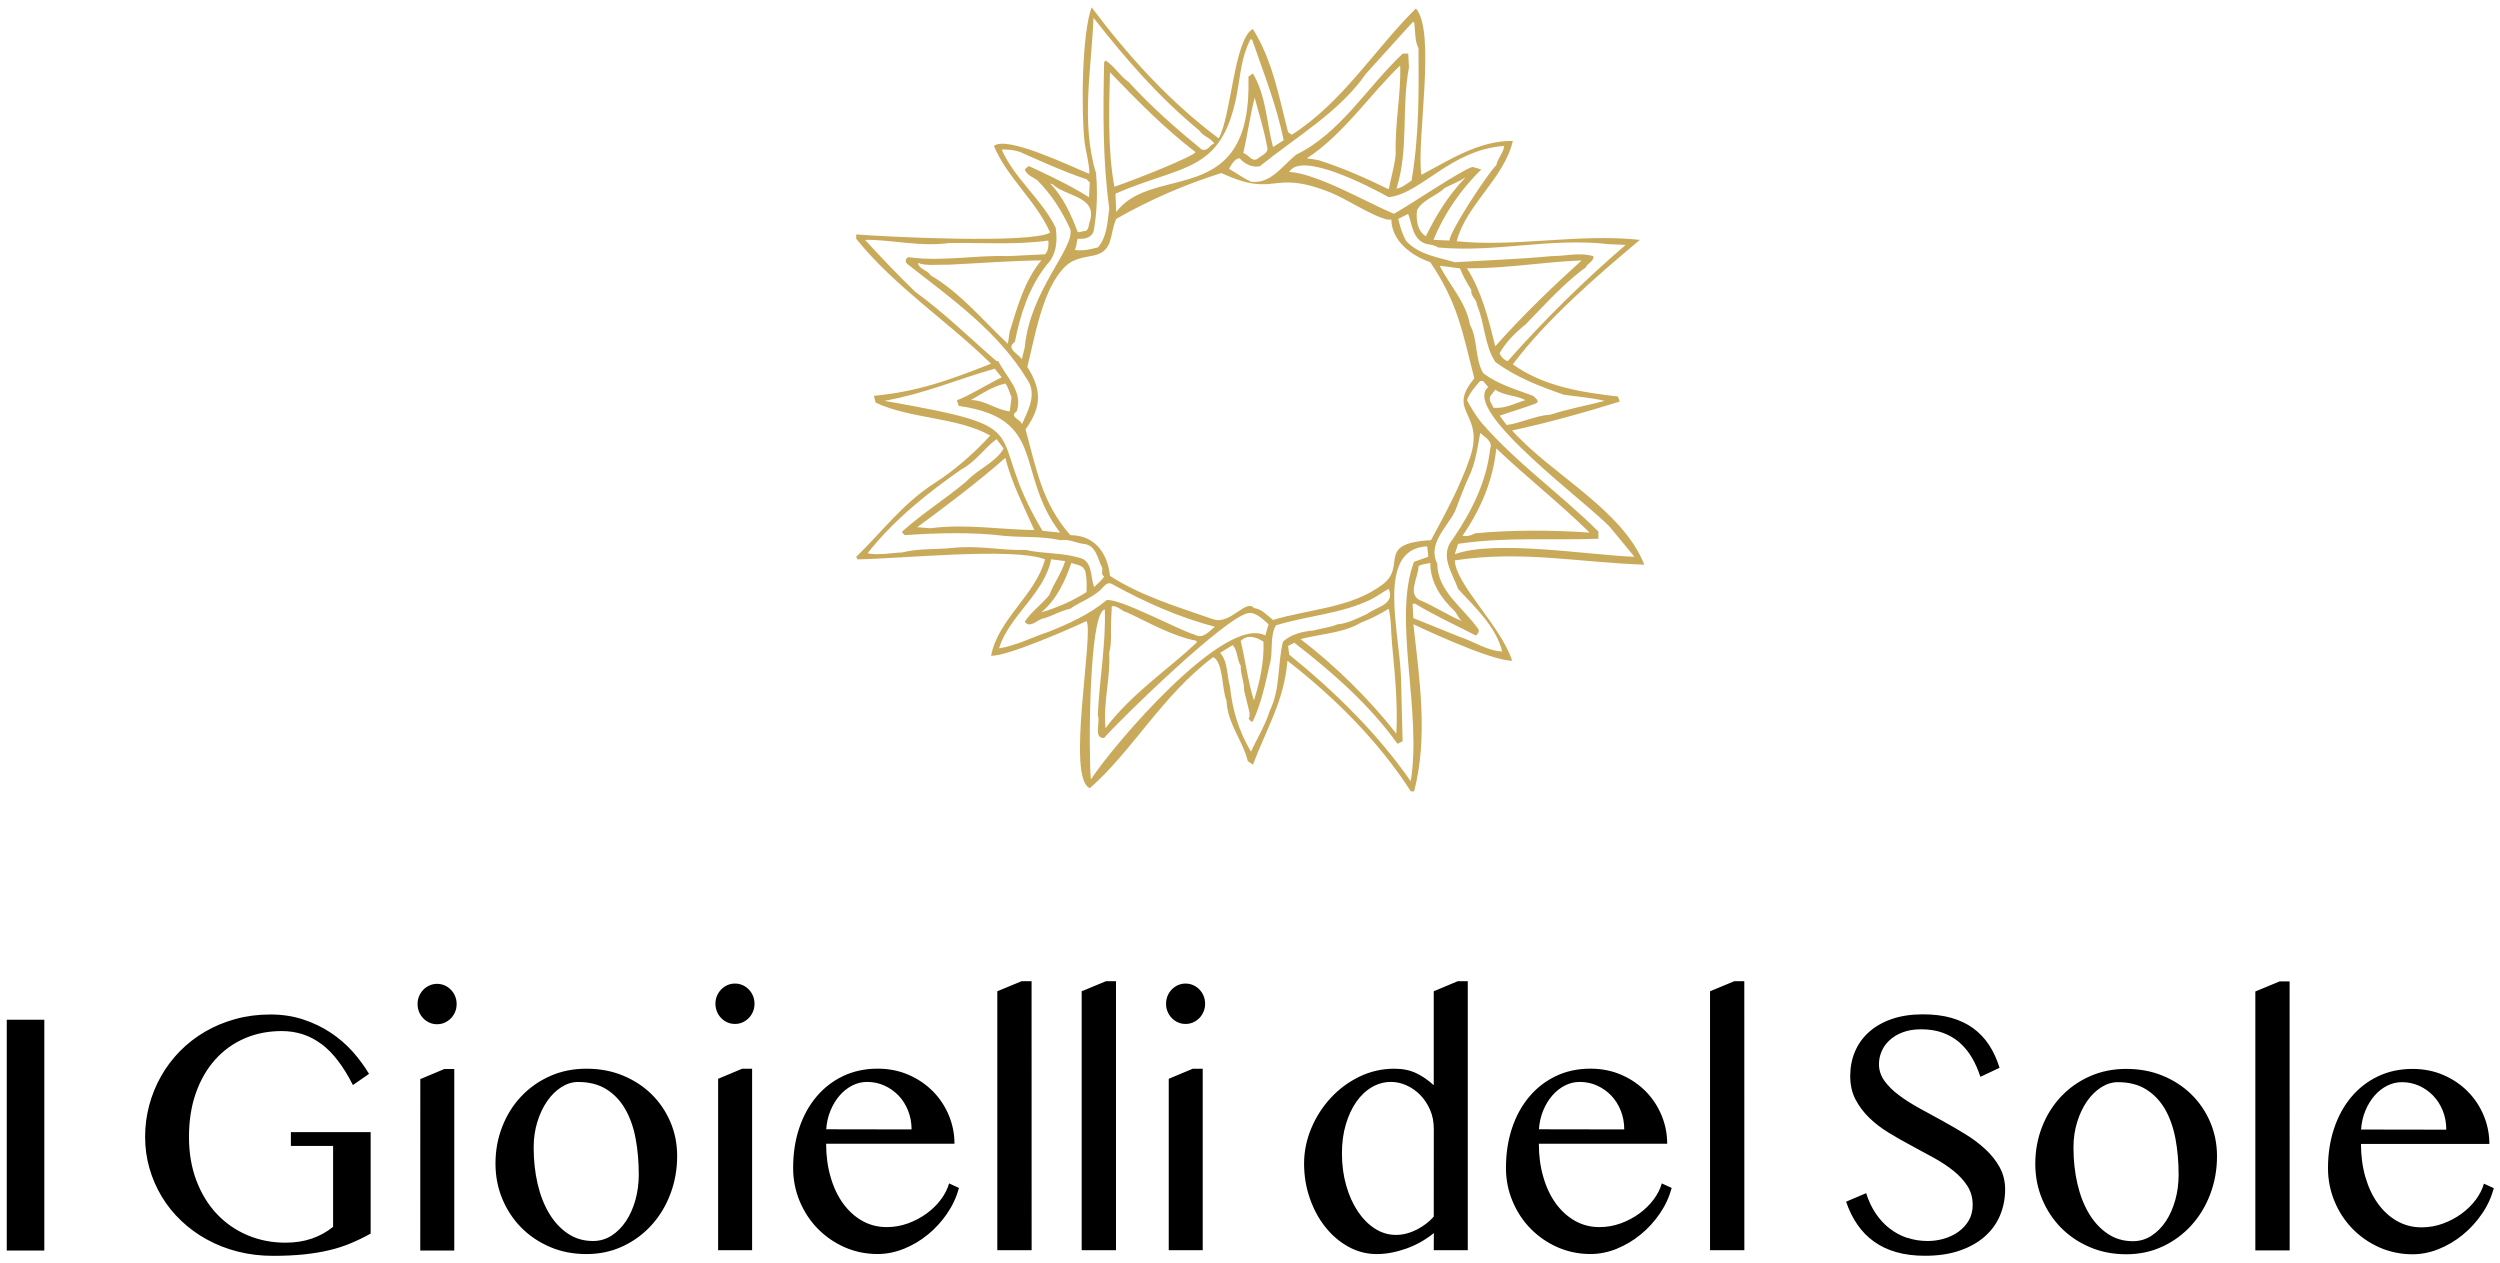
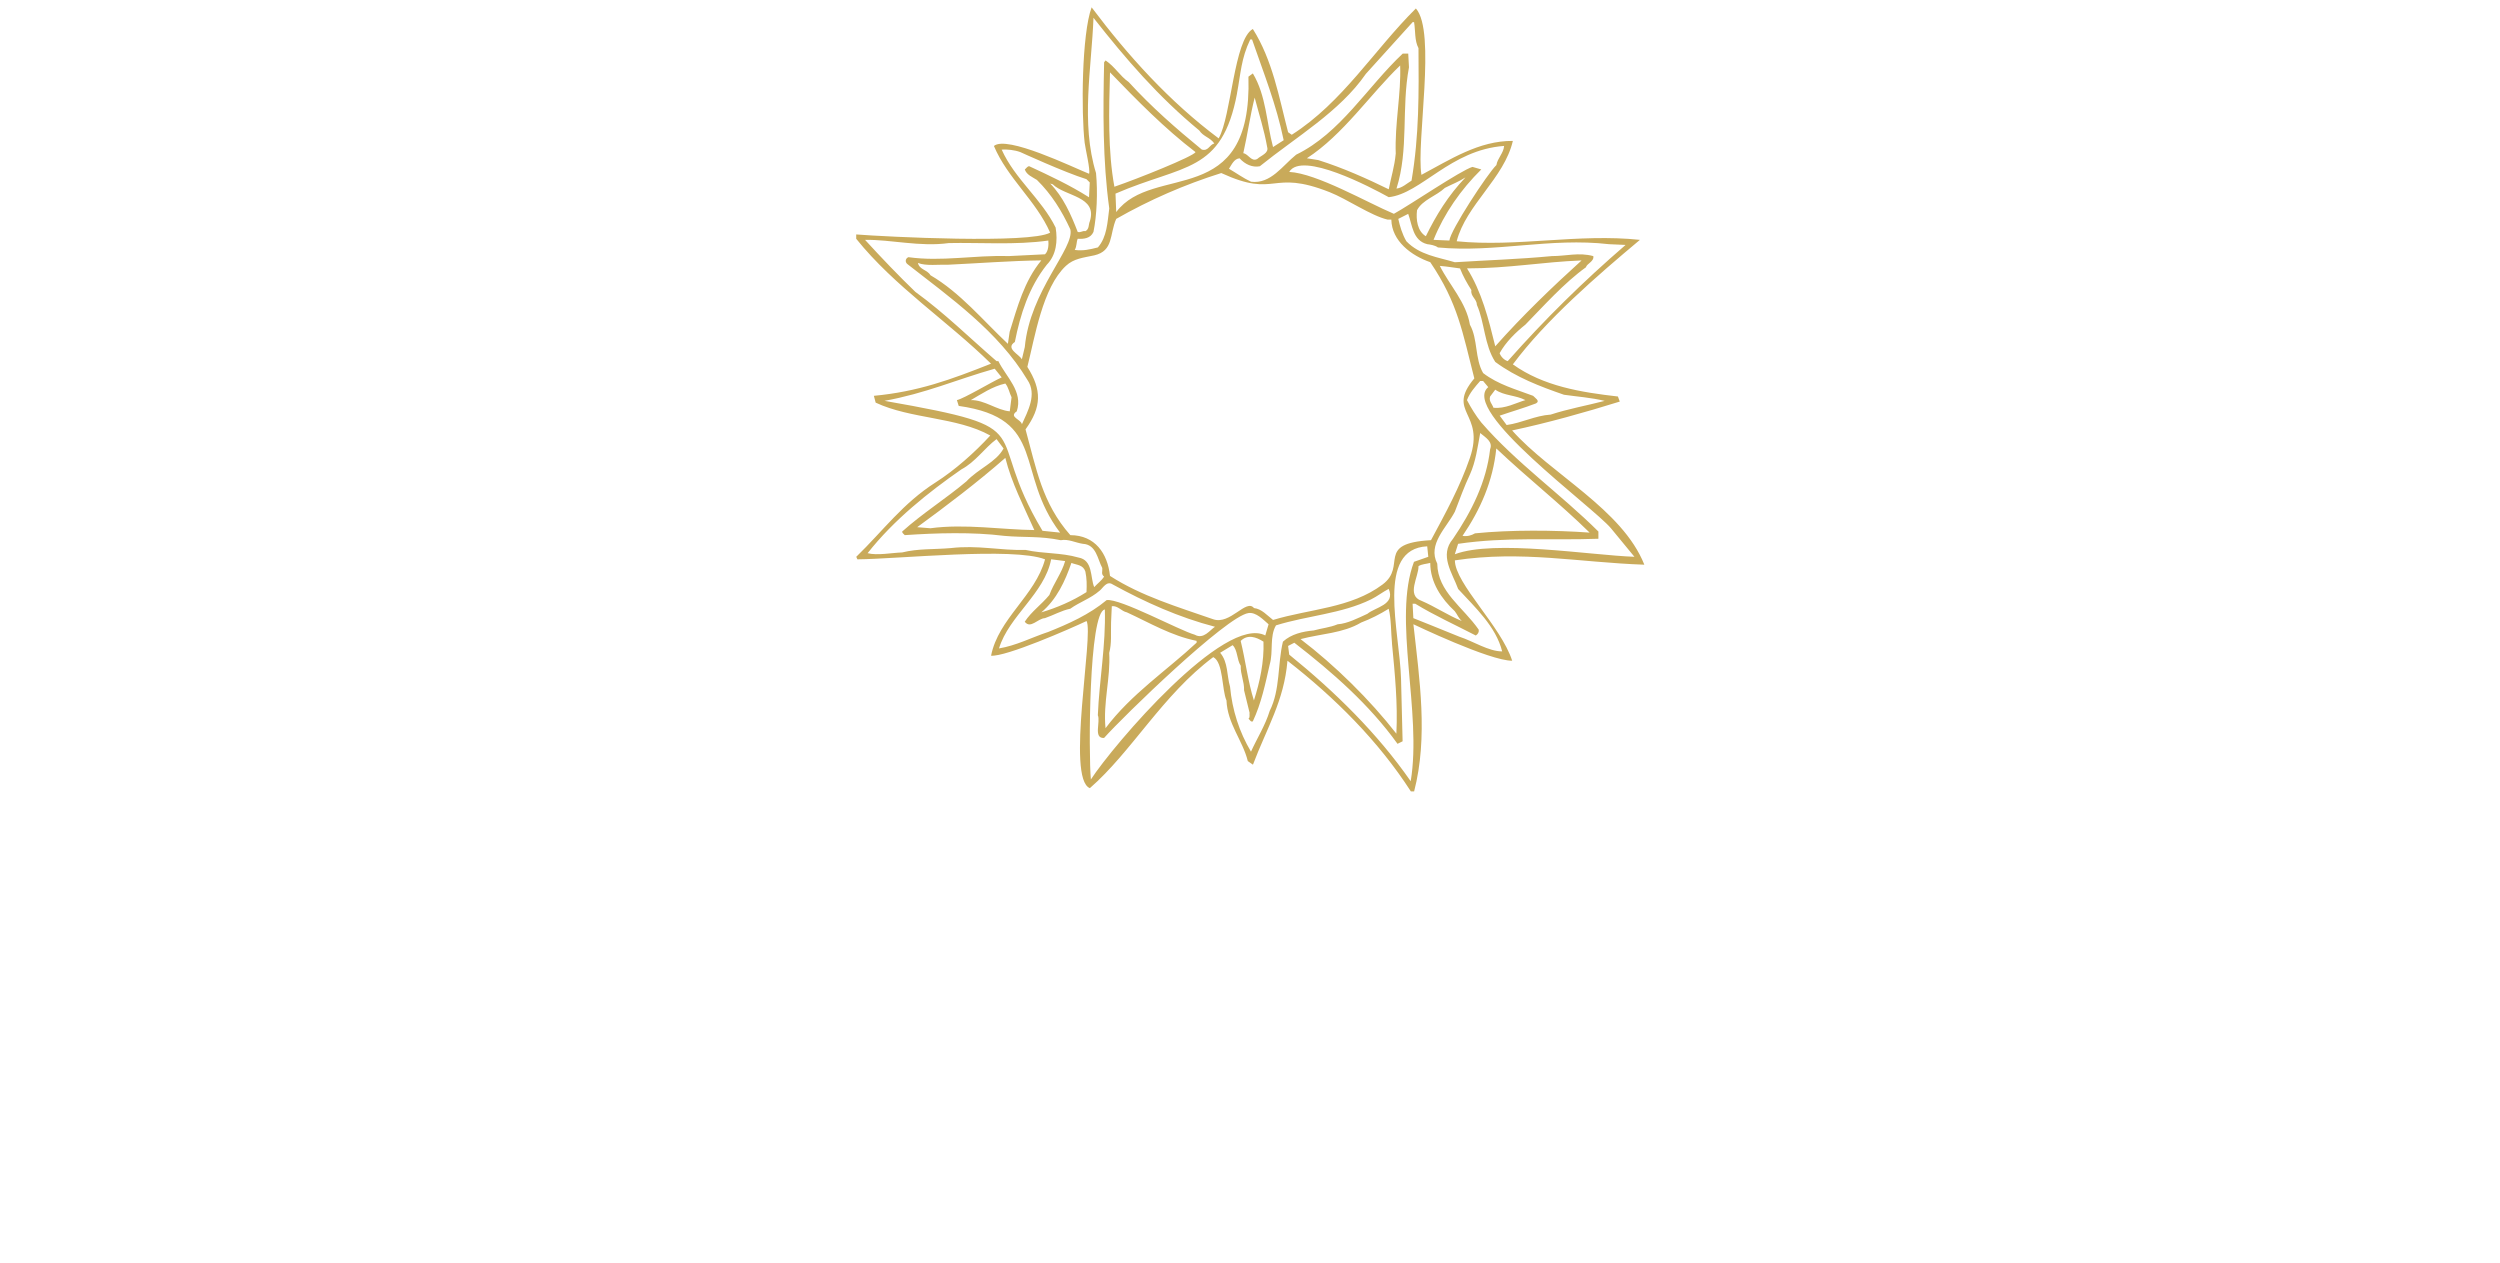
<svg xmlns="http://www.w3.org/2000/svg" xmlns:ns1="http://sodipodi.sourceforge.net/DTD/sodipodi-0.dtd" xmlns:ns2="http://www.inkscape.org/namespaces/inkscape" ns1:docname="i-gioielli-del-sole_logo__.svg" ns2:version="1.0 (4035a4fb49, 2020-05-01)" id="svg87" version="1.1" viewBox="0 0 49.212 24.871" height="94" width="186">
  <defs id="defs81" />
  <ns1:namedview ns2:window-maximized="1" ns2:window-y="-8" ns2:window-x="-8" ns2:window-height="1017" ns2:window-width="1920" units="px" showgrid="false" ns2:document-rotation="0" ns2:current-layer="layer1" ns2:document-units="mm" ns2:cy="89.374485" ns2:cx="23.837559" ns2:zoom="1.979899" ns2:pageshadow="2" ns2:pageopacity="0.0" borderopacity="1.0" bordercolor="#666666" pagecolor="#ffffff" id="base" />
  <g id="layer1" ns2:groupmode="layer" ns2:label="Livello 1">
    <g transform="matrix(0.965,0,0,0.96,-1.309,1.016)" id="g99">
-       <path id="path58" style="fill:#000000;fill-opacity:1;fill-rule:nonzero;stroke:none;stroke-width:0.353" d="m 49.52,22.103 c 0.009,-0.138 0.038,-0.266 0.087,-0.385 0.049,-0.119 0.112,-0.222 0.187,-0.309 0.075,-0.087 0.161,-0.155 0.257,-0.204 0.096,-0.049 0.197,-0.073 0.302,-0.073 0.126,0 0.243,0.025 0.353,0.075 0.11,0.05 0.206,0.119 0.288,0.205 0.082,0.087 0.147,0.19 0.194,0.309 0.047,0.119 0.07,0.247 0.07,0.385 z m 1.582,2.452 c 0.176,-0.072 0.339,-0.168 0.489,-0.291 0.15,-0.122 0.281,-0.266 0.393,-0.43 0.113,-0.164 0.193,-0.34 0.244,-0.528 l -0.202,-0.093 c -0.032,0.114 -0.089,0.225 -0.168,0.332 -0.08,0.107 -0.177,0.202 -0.29,0.285 -0.114,0.083 -0.24,0.151 -0.379,0.202 -0.14,0.051 -0.285,0.077 -0.436,0.077 -0.181,0 -0.346,-0.043 -0.497,-0.128 -0.151,-0.086 -0.282,-0.205 -0.391,-0.357 -0.11,-0.152 -0.195,-0.333 -0.256,-0.543 -0.061,-0.21 -0.091,-0.436 -0.091,-0.682 h 2.619 c 0,-0.202 -0.038,-0.396 -0.115,-0.582 -0.077,-0.186 -0.184,-0.349 -0.323,-0.491 -0.138,-0.141 -0.303,-0.255 -0.496,-0.339 -0.192,-0.084 -0.403,-0.127 -0.631,-0.127 -0.261,0 -0.497,0.051 -0.709,0.153 -0.212,0.102 -0.393,0.244 -0.544,0.425 -0.151,0.181 -0.267,0.395 -0.35,0.644 -0.082,0.248 -0.124,0.519 -0.124,0.812 0,0.243 0.046,0.472 0.136,0.687 0.09,0.216 0.213,0.403 0.369,0.562 0.156,0.159 0.338,0.286 0.548,0.379 0.21,0.092 0.433,0.139 0.671,0.139 0.181,0 0.359,-0.036 0.536,-0.107 m -3.043,-5.489 h -0.202 l -0.497,0.207 v 5.31 h 0.7 z m -3.71,5.176 c -0.15,-0.101 -0.277,-0.238 -0.381,-0.412 -0.104,-0.174 -0.183,-0.377 -0.237,-0.61 -0.054,-0.233 -0.081,-0.483 -0.081,-0.749 0,-0.183 0.025,-0.356 0.075,-0.519 0.05,-0.163 0.117,-0.306 0.201,-0.427 0.084,-0.121 0.18,-0.217 0.29,-0.287 0.11,-0.07 0.223,-0.105 0.34,-0.105 0.226,0 0.419,0.049 0.576,0.148 0.158,0.099 0.286,0.234 0.385,0.405 0.098,0.171 0.169,0.373 0.213,0.603 0.043,0.231 0.065,0.478 0.065,0.742 0,0.183 -0.023,0.357 -0.069,0.521 -0.046,0.164 -0.11,0.309 -0.192,0.434 -0.083,0.125 -0.181,0.224 -0.295,0.298 -0.115,0.074 -0.24,0.11 -0.377,0.11 -0.192,0 -0.363,-0.05 -0.513,-0.152 m 1.119,0.261 c 0.225,-0.106 0.42,-0.25 0.585,-0.432 0.165,-0.182 0.294,-0.395 0.386,-0.639 0.092,-0.244 0.139,-0.504 0.139,-0.78 0,-0.25 -0.047,-0.484 -0.139,-0.701 -0.093,-0.218 -0.222,-0.408 -0.386,-0.569 -0.165,-0.162 -0.359,-0.289 -0.585,-0.382 -0.225,-0.093 -0.472,-0.139 -0.74,-0.139 -0.27,0 -0.518,0.05 -0.745,0.152 -0.226,0.101 -0.422,0.24 -0.587,0.416 -0.165,0.176 -0.294,0.382 -0.386,0.619 -0.092,0.237 -0.139,0.49 -0.139,0.758 0,0.257 0.046,0.498 0.139,0.723 0.093,0.225 0.222,0.421 0.386,0.589 0.165,0.168 0.36,0.3 0.587,0.398 0.227,0.098 0.475,0.146 0.745,0.146 0.268,0 0.514,-0.053 0.74,-0.159 m -5.212,-0.177 c -0.131,-0.045 -0.251,-0.11 -0.358,-0.194 -0.108,-0.084 -0.202,-0.187 -0.283,-0.309 -0.081,-0.121 -0.146,-0.259 -0.194,-0.414 l -0.409,0.175 c 0.059,0.176 0.136,0.333 0.23,0.469 0.093,0.137 0.206,0.253 0.338,0.348 0.131,0.095 0.283,0.168 0.455,0.217 0.171,0.05 0.367,0.075 0.587,0.075 0.27,0 0.507,-0.036 0.71,-0.107 0.204,-0.071 0.374,-0.168 0.512,-0.291 0.137,-0.122 0.24,-0.266 0.309,-0.432 0.068,-0.165 0.103,-0.342 0.103,-0.53 0,-0.167 -0.037,-0.317 -0.11,-0.452 -0.073,-0.134 -0.17,-0.258 -0.291,-0.371 -0.121,-0.113 -0.259,-0.217 -0.414,-0.313 -0.154,-0.095 -0.312,-0.187 -0.472,-0.275 -0.16,-0.088 -0.318,-0.175 -0.472,-0.26 -0.155,-0.086 -0.292,-0.174 -0.413,-0.266 -0.121,-0.091 -0.218,-0.189 -0.292,-0.292 -0.073,-0.104 -0.11,-0.217 -0.11,-0.341 0,-0.088 0.018,-0.174 0.053,-0.259 0.035,-0.085 0.089,-0.161 0.161,-0.229 0.072,-0.068 0.162,-0.123 0.27,-0.164 0.107,-0.041 0.233,-0.062 0.377,-0.062 0.163,0 0.309,0.023 0.438,0.07 0.129,0.047 0.243,0.113 0.341,0.198 0.098,0.086 0.183,0.189 0.254,0.309 0.071,0.12 0.129,0.253 0.175,0.398 l 0.391,-0.186 c -0.055,-0.178 -0.127,-0.335 -0.216,-0.471 -0.089,-0.135 -0.198,-0.25 -0.326,-0.343 -0.128,-0.093 -0.277,-0.163 -0.446,-0.211 -0.169,-0.048 -0.362,-0.071 -0.576,-0.071 -0.238,0 -0.449,0.032 -0.633,0.096 -0.184,0.064 -0.339,0.153 -0.465,0.266 -0.126,0.113 -0.222,0.247 -0.287,0.401 -0.065,0.155 -0.097,0.323 -0.097,0.503 0,0.181 0.036,0.341 0.108,0.48 0.072,0.139 0.167,0.265 0.283,0.378 0.117,0.113 0.25,0.216 0.4,0.307 0.15,0.091 0.302,0.179 0.458,0.262 0.155,0.083 0.308,0.167 0.458,0.25 0.15,0.083 0.283,0.172 0.4,0.266 0.117,0.094 0.211,0.198 0.283,0.31 0.072,0.113 0.108,0.242 0.108,0.387 0,0.121 -0.026,0.228 -0.079,0.319 -0.053,0.091 -0.122,0.169 -0.21,0.232 -0.087,0.063 -0.185,0.111 -0.295,0.143 -0.11,0.032 -0.221,0.048 -0.333,0.048 -0.149,0 -0.289,-0.022 -0.421,-0.068 m -3.321,-5.26 h -0.202 l -0.497,0.207 v 5.31 h 0.7 z m -4.189,3.037 c 0.009,-0.138 0.038,-0.266 0.087,-0.385 0.049,-0.119 0.111,-0.222 0.187,-0.309 0.075,-0.087 0.161,-0.155 0.257,-0.204 0.096,-0.049 0.197,-0.073 0.302,-0.073 0.126,0 0.243,0.025 0.353,0.075 0.11,0.05 0.206,0.119 0.289,0.205 0.082,0.087 0.147,0.19 0.194,0.309 0.047,0.119 0.071,0.247 0.071,0.385 z m 1.582,2.452 c 0.176,-0.072 0.339,-0.168 0.489,-0.291 0.15,-0.122 0.281,-0.266 0.393,-0.43 0.112,-0.164 0.193,-0.34 0.244,-0.528 l -0.202,-0.093 c -0.032,0.114 -0.088,0.225 -0.168,0.332 -0.08,0.107 -0.177,0.202 -0.29,0.285 -0.113,0.083 -0.24,0.151 -0.379,0.202 -0.14,0.051 -0.285,0.077 -0.436,0.077 -0.181,0 -0.347,-0.043 -0.497,-0.128 -0.151,-0.086 -0.282,-0.205 -0.392,-0.357 -0.11,-0.152 -0.195,-0.333 -0.255,-0.543 -0.061,-0.21 -0.091,-0.436 -0.091,-0.682 h 2.618 c 0,-0.202 -0.038,-0.396 -0.115,-0.582 -0.077,-0.186 -0.184,-0.349 -0.322,-0.491 -0.139,-0.141 -0.304,-0.255 -0.496,-0.339 -0.192,-0.084 -0.403,-0.127 -0.631,-0.127 -0.261,0 -0.497,0.051 -0.708,0.153 -0.212,0.102 -0.393,0.244 -0.544,0.425 -0.151,0.181 -0.268,0.395 -0.35,0.644 -0.082,0.248 -0.123,0.519 -0.123,0.812 0,0.243 0.045,0.472 0.136,0.687 0.09,0.216 0.213,0.403 0.369,0.562 0.156,0.159 0.338,0.286 0.548,0.379 0.209,0.092 0.433,0.139 0.671,0.139 0.181,0 0.359,-0.036 0.535,-0.107 m -3.732,-0.66 c -0.043,0.05 -0.094,0.098 -0.152,0.143 -0.059,0.045 -0.121,0.085 -0.187,0.12 -0.066,0.034 -0.137,0.062 -0.211,0.082 -0.074,0.02 -0.148,0.03 -0.221,0.03 -0.153,0 -0.297,-0.043 -0.431,-0.13 -0.134,-0.087 -0.25,-0.206 -0.35,-0.357 -0.099,-0.151 -0.178,-0.328 -0.235,-0.53 -0.057,-0.202 -0.086,-0.42 -0.086,-0.653 0,-0.217 0.026,-0.415 0.079,-0.594 0.053,-0.18 0.124,-0.334 0.214,-0.464 0.09,-0.13 0.196,-0.23 0.318,-0.302 0.121,-0.071 0.252,-0.107 0.391,-0.107 0.105,0 0.21,0.023 0.314,0.07 0.104,0.046 0.197,0.112 0.28,0.196 0.082,0.085 0.149,0.186 0.201,0.303 0.051,0.118 0.077,0.248 0.077,0.391 z m 0,0.689 h 0.694 v -5.517 h -0.203 l -0.491,0.207 v 1.927 c -0.11,-0.102 -0.228,-0.185 -0.355,-0.246 -0.127,-0.062 -0.276,-0.093 -0.448,-0.093 -0.254,0 -0.492,0.055 -0.715,0.164 -0.223,0.109 -0.418,0.255 -0.585,0.437 -0.167,0.182 -0.299,0.39 -0.396,0.623 -0.097,0.234 -0.146,0.474 -0.146,0.721 0,0.25 0.039,0.487 0.117,0.712 0.078,0.225 0.183,0.422 0.318,0.591 0.134,0.169 0.29,0.303 0.47,0.403 0.18,0.1 0.372,0.15 0.578,0.15 0.099,0 0.199,-0.01 0.302,-0.03 0.103,-0.02 0.205,-0.049 0.307,-0.085 0.102,-0.037 0.2,-0.083 0.294,-0.136 0.094,-0.054 0.181,-0.114 0.261,-0.18 z m -5.43,-4.893 c 0.021,0.05 0.049,0.094 0.086,0.132 0.036,0.038 0.079,0.068 0.127,0.089 0.048,0.022 0.099,0.032 0.155,0.032 0.055,0 0.106,-0.011 0.154,-0.032 0.048,-0.022 0.09,-0.051 0.127,-0.089 0.037,-0.038 0.065,-0.082 0.086,-0.132 0.021,-0.05 0.031,-0.103 0.031,-0.161 0,-0.057 -0.01,-0.111 -0.031,-0.161 -0.02,-0.05 -0.049,-0.094 -0.086,-0.132 -0.037,-0.038 -0.079,-0.068 -0.127,-0.089 -0.048,-0.021 -0.099,-0.032 -0.154,-0.032 -0.055,0 -0.107,0.011 -0.155,0.032 -0.048,0.022 -0.091,0.051 -0.127,0.089 -0.037,0.038 -0.065,0.082 -0.086,0.132 -0.02,0.05 -0.031,0.104 -0.031,0.161 0,0.057 0.01,0.11 0.031,0.161 m 0.024,4.893 h 0.693 v -3.722 h -0.202 l -0.491,0.207 z m -1.076,-5.517 h -0.203 l -0.497,0.207 v 5.31 h 0.7 z m -1.722,0 h -0.202 l -0.497,0.207 v 5.31 h 0.7 z m -4.189,3.037 c 0.009,-0.138 0.038,-0.266 0.088,-0.385 0.049,-0.119 0.111,-0.222 0.187,-0.309 0.075,-0.087 0.161,-0.155 0.257,-0.204 0.096,-0.049 0.197,-0.073 0.302,-0.073 0.126,0 0.244,0.025 0.353,0.075 0.11,0.05 0.206,0.119 0.289,0.205 0.082,0.087 0.147,0.19 0.194,0.309 0.047,0.119 0.071,0.247 0.071,0.385 z m 1.582,2.452 c 0.176,-0.072 0.339,-0.168 0.489,-0.291 0.15,-0.122 0.281,-0.266 0.393,-0.43 0.112,-0.164 0.193,-0.34 0.244,-0.528 l -0.202,-0.093 c -0.032,0.114 -0.088,0.225 -0.168,0.332 -0.08,0.107 -0.177,0.202 -0.29,0.285 -0.113,0.083 -0.24,0.151 -0.379,0.202 -0.14,0.051 -0.285,0.077 -0.436,0.077 -0.181,0 -0.346,-0.043 -0.498,-0.128 -0.151,-0.086 -0.281,-0.205 -0.391,-0.357 -0.11,-0.152 -0.195,-0.333 -0.255,-0.543 -0.061,-0.21 -0.091,-0.436 -0.091,-0.682 h 2.618 c 0,-0.202 -0.038,-0.396 -0.115,-0.582 -0.077,-0.186 -0.185,-0.349 -0.323,-0.491 -0.139,-0.141 -0.304,-0.255 -0.496,-0.339 -0.192,-0.084 -0.403,-0.127 -0.631,-0.127 -0.261,0 -0.497,0.051 -0.709,0.153 -0.212,0.102 -0.393,0.244 -0.544,0.425 -0.151,0.181 -0.268,0.395 -0.35,0.644 -0.082,0.248 -0.123,0.519 -0.123,0.812 0,0.243 0.045,0.472 0.135,0.687 0.091,0.216 0.213,0.403 0.369,0.562 0.156,0.159 0.338,0.286 0.547,0.379 0.21,0.092 0.433,0.139 0.671,0.139 0.181,0 0.359,-0.036 0.535,-0.107 m -3.811,-4.864 c 0.02,0.05 0.049,0.094 0.086,0.132 0.036,0.038 0.079,0.068 0.127,0.089 0.048,0.022 0.1,0.032 0.155,0.032 0.055,0 0.106,-0.011 0.154,-0.032 0.048,-0.022 0.09,-0.051 0.127,-0.089 0.037,-0.038 0.065,-0.082 0.086,-0.132 0.021,-0.05 0.031,-0.103 0.031,-0.161 0,-0.057 -0.01,-0.111 -0.031,-0.161 -0.02,-0.05 -0.049,-0.094 -0.086,-0.132 -0.037,-0.038 -0.079,-0.068 -0.127,-0.089 -0.048,-0.021 -0.099,-0.032 -0.154,-0.032 -0.055,0 -0.107,0.011 -0.155,0.032 -0.048,0.022 -0.09,0.051 -0.127,0.089 -0.037,0.038 -0.065,0.082 -0.086,0.132 -0.021,0.05 -0.031,0.104 -0.031,0.161 0,0.057 0.01,0.11 0.031,0.161 m 0.024,4.893 h 0.693 v -3.722 h -0.202 l -0.491,0.207 z m -3.065,-0.341 c -0.15,-0.101 -0.277,-0.238 -0.381,-0.412 -0.104,-0.174 -0.183,-0.377 -0.237,-0.61 -0.054,-0.233 -0.08,-0.483 -0.08,-0.749 0,-0.183 0.025,-0.356 0.075,-0.519 0.05,-0.163 0.117,-0.306 0.201,-0.427 0.084,-0.121 0.18,-0.217 0.29,-0.287 0.11,-0.07 0.223,-0.105 0.34,-0.105 0.226,0 0.418,0.049 0.576,0.148 0.158,0.099 0.286,0.234 0.384,0.405 0.098,0.171 0.17,0.373 0.213,0.603 0.043,0.231 0.065,0.478 0.065,0.742 0,0.183 -0.023,0.357 -0.068,0.521 -0.046,0.164 -0.11,0.309 -0.192,0.434 -0.083,0.125 -0.181,0.224 -0.295,0.298 -0.115,0.074 -0.241,0.11 -0.378,0.11 -0.192,0 -0.363,-0.05 -0.513,-0.152 m 1.119,0.261 c 0.225,-0.106 0.421,-0.25 0.585,-0.432 0.165,-0.182 0.294,-0.395 0.386,-0.639 0.092,-0.244 0.139,-0.504 0.139,-0.78 0,-0.25 -0.046,-0.484 -0.139,-0.701 -0.093,-0.218 -0.222,-0.408 -0.386,-0.569 -0.165,-0.162 -0.36,-0.289 -0.585,-0.382 -0.225,-0.093 -0.472,-0.139 -0.739,-0.139 -0.27,0 -0.518,0.05 -0.745,0.152 -0.226,0.101 -0.422,0.24 -0.587,0.416 -0.165,0.176 -0.294,0.382 -0.386,0.619 -0.093,0.237 -0.139,0.49 -0.139,0.758 0,0.257 0.046,0.498 0.139,0.723 0.093,0.225 0.222,0.421 0.386,0.589 0.165,0.168 0.36,0.3 0.587,0.398 0.226,0.098 0.474,0.146 0.745,0.146 0.268,0 0.514,-0.053 0.739,-0.159 M 9.905,19.691 c 0.02,0.05 0.049,0.094 0.086,0.132 0.036,0.038 0.079,0.068 0.127,0.089 0.048,0.022 0.099,0.032 0.154,0.032 0.055,0 0.107,-0.011 0.155,-0.032 0.048,-0.022 0.09,-0.051 0.127,-0.089 0.037,-0.038 0.065,-0.082 0.086,-0.132 0.021,-0.05 0.031,-0.103 0.031,-0.161 0,-0.057 -0.01,-0.111 -0.031,-0.161 -0.02,-0.05 -0.049,-0.094 -0.086,-0.132 -0.037,-0.038 -0.079,-0.068 -0.127,-0.089 -0.048,-0.021 -0.099,-0.032 -0.155,-0.032 -0.055,0 -0.106,0.011 -0.154,0.032 -0.048,0.022 -0.091,0.051 -0.127,0.089 -0.037,0.038 -0.065,0.082 -0.086,0.132 -0.021,0.05 -0.031,0.104 -0.031,0.161 0,0.057 0.01,0.11 0.031,0.161 m 0.024,4.893 h 0.694 v -3.722 h -0.202 l -0.491,0.207 z m -2.014,-4.234 c 0.234,0.177 0.448,0.458 0.64,0.841 l 0.329,-0.229 c -0.094,-0.159 -0.206,-0.312 -0.336,-0.459 -0.131,-0.146 -0.28,-0.275 -0.448,-0.387 -0.168,-0.112 -0.355,-0.202 -0.56,-0.27 -0.205,-0.068 -0.427,-0.102 -0.667,-0.102 -0.252,0 -0.49,0.031 -0.714,0.093 -0.224,0.062 -0.431,0.149 -0.621,0.26 -0.19,0.112 -0.361,0.245 -0.512,0.4 -0.151,0.155 -0.279,0.325 -0.384,0.512 -0.105,0.187 -0.186,0.385 -0.242,0.596 -0.056,0.211 -0.084,0.427 -0.084,0.648 0,0.224 0.03,0.439 0.089,0.646 0.059,0.207 0.144,0.401 0.252,0.582 0.109,0.181 0.241,0.346 0.397,0.494 0.155,0.149 0.33,0.277 0.523,0.383 0.193,0.107 0.403,0.19 0.63,0.248 0.226,0.058 0.466,0.087 0.717,0.087 0.238,0 0.45,-0.01 0.639,-0.03 0.187,-0.02 0.359,-0.049 0.516,-0.087 0.157,-0.038 0.302,-0.085 0.437,-0.143 0.135,-0.057 0.269,-0.122 0.401,-0.196 v -2.08 h -1.627 v 0.282 h 0.861 v 1.659 c -0.128,0.105 -0.272,0.185 -0.433,0.241 -0.16,0.056 -0.34,0.084 -0.539,0.084 -0.274,0 -0.532,-0.05 -0.772,-0.152 C 6.169,24.17 5.96,24.026 5.783,23.838 5.605,23.65 5.466,23.422 5.364,23.154 5.262,22.887 5.211,22.586 5.211,22.253 c 0,-0.331 0.047,-0.63 0.14,-0.897 0.094,-0.268 0.225,-0.496 0.393,-0.685 0.168,-0.189 0.368,-0.334 0.6,-0.436 0.232,-0.101 0.485,-0.151 0.76,-0.151 0.304,0 0.574,0.089 0.808,0.266 M 1.494,24.584 H 2.26 V 19.852 H 1.494 Z" />
      <path id="path60" style="fill:#c9aa5a;fill-opacity:1;fill-rule:nonzero;stroke:none;stroke-width:0.353" d="m 31.033,10.307 0.067,-0.214 c 0.993,-0.146 1.873,-0.068 2.862,-0.104 V 9.841 C 33.191,9.07 32.286,8.433 31.573,7.605 31.459,7.462 31.364,7.305 31.281,7.146 31.338,6.994 31.446,6.875 31.55,6.754 h 0.06 l 0.105,0.126 C 31.136,7.361 33.835,9.319 34.218,9.774 l 0.479,0.585 c -0.909,-0.033 -2.862,-0.358 -3.664,-0.052 m 0.847,-2.169 c 0.637,0.607 1.296,1.125 1.903,1.725 -0.712,-0.052 -1.611,-0.059 -2.338,0.015 -0.075,0.044 -0.157,0.067 -0.255,0.052 0.367,-0.54 0.622,-1.125 0.689,-1.791 m -0.779,2.879 c 0.345,0.377 0.772,0.77 0.899,1.281 -0.277,0 -0.585,-0.207 -0.877,-0.303 C 30.816,11.869 30.187,11.617 30.187,11.617 L 30.172,11.321 h 0.053 c 0.397,0.244 0.824,0.437 1.236,0.652 0.045,-0.03 0.067,-0.067 0.06,-0.119 -0.315,-0.459 -0.839,-0.777 -0.846,-1.354 -0.202,-0.4 0.187,-0.733 0.359,-1.066 0.097,-0.252 0.195,-0.525 0.307,-0.762 0.12,-0.267 0.157,-0.563 0.21,-0.851 0.113,0.096 0.262,0.177 0.202,0.333 -0.075,0.666 -0.375,1.273 -0.757,1.836 -0.285,0.34 -0.015,0.696 0.105,1.029 m -0.966,3.945 C 29.452,13.975 28.586,13.124 27.655,12.365 l -0.023,-0.178 0.127,-0.066 c 0.779,0.607 1.53,1.268 2.105,2.073 l 0.104,-0.052 c 0,0 -0.019,-0.787 -0.032,-1.278 -0.025,-0.981 -0.523,-2.667 0.534,-2.72 l 0.022,0.215 -0.292,0.103 c -0.439,1.169 0.168,3.081 -0.067,4.501 m -0.382,-2.828 c 0.06,0.629 0.12,1.229 0.09,1.851 -0.539,-0.696 -1.259,-1.407 -1.955,-1.939 0.412,-0.111 0.869,-0.119 1.236,-0.34 0.195,-0.074 0.382,-0.17 0.562,-0.282 0.053,0.207 0.045,0.474 0.068,0.71 m -2.225,-0.037 c -0.112,0.466 -0.052,0.984 -0.27,1.421 -0.09,0.296 -0.255,0.555 -0.382,0.836 -0.24,-0.407 -0.382,-0.851 -0.427,-1.332 -0.068,-0.23 -0.037,-0.503 -0.202,-0.696 l 0.255,-0.156 c 0.105,0.104 0.083,0.296 0.165,0.422 -0.007,0.178 0.075,0.326 0.068,0.503 0.037,0.148 0.075,0.303 0.112,0.459 -0.007,0.044 0.015,0.096 -0.023,0.126 0.03,0.015 0.045,0.074 0.09,0.052 0.173,-0.37 0.255,-0.77 0.345,-1.169 0.075,-0.259 -0.007,-0.57 0.127,-0.799 0.637,-0.2 1.341,-0.237 1.94,-0.533 0.12,-0.059 0.232,-0.148 0.359,-0.215 0.143,0.326 -0.277,0.377 -0.434,0.511 -0.195,0.089 -0.405,0.2 -0.607,0.215 -0.157,0.066 -0.329,0.081 -0.487,0.126 -0.232,0.022 -0.457,0.074 -0.629,0.23 m -0.592,1.206 c -0.12,-0.377 -0.172,-0.822 -0.27,-1.221 0.143,-0.141 0.315,-0.081 0.465,0.015 0.015,0.415 -0.075,0.829 -0.195,1.206 m -3.326,1.621 c -0.048,-0.513 -0.044,-3.435 0.285,-3.487 0.022,0.726 -0.113,1.445 -0.143,2.169 0.059,0.131 -0.098,0.479 0.127,0.466 0.385,-0.436 2.49,-2.491 2.944,-2.561 0.158,-0.024 0.307,0.14 0.412,0.23 l -0.067,0.229 c -0.83,-0.433 -3.097,2.243 -3.558,2.953 m 0.375,-2.598 c 0.052,-0.2 0.03,-0.392 0.037,-0.622 l 0.015,-0.333 c 0.127,-0.014 0.195,0.104 0.307,0.126 0.465,0.215 0.907,0.481 1.423,0.585 v 0.037 c -0.607,0.57 -1.333,1.051 -1.858,1.754 -0.052,-0.526 0.105,-1.029 0.075,-1.547 m -1.259,-0.422 c -0.329,0.111 -0.637,0.274 -0.989,0.333 0.202,-0.666 0.929,-1.125 1.064,-1.828 l 0.285,0.037 c -0.068,0.244 -0.232,0.451 -0.322,0.696 -0.165,0.2 -0.367,0.34 -0.502,0.548 0.12,0.155 0.262,-0.067 0.412,-0.074 0.173,-0.059 0.337,-0.156 0.517,-0.193 0.195,-0.14 0.412,-0.207 0.599,-0.37 0.068,-0.052 0.143,-0.214 0.27,-0.126 0.659,0.363 1.349,0.674 2.083,0.866 -0.105,0.067 -0.232,0.266 -0.412,0.163 -0.315,-0.089 -1.521,-0.748 -1.798,-0.71 -0.352,0.296 -0.779,0.488 -1.206,0.659 m 0.794,-0.822 c -0.292,0.185 -0.599,0.318 -0.921,0.415 0.315,-0.266 0.487,-0.644 0.614,-1.014 0.113,0.044 0.24,0.037 0.285,0.177 0.03,0.148 0.03,0.266 0.023,0.422 m -1.244,-0.866 c -0.525,0.015 -0.967,-0.103 -1.528,-0.037 -0.352,0.03 -0.659,0.007 -0.989,0.089 -0.21,0.007 -0.51,0.067 -0.704,0.015 0.532,-0.681 1.244,-1.251 1.911,-1.717 0.292,-0.156 0.472,-0.437 0.719,-0.622 l 0.143,0.192 c -0.15,0.282 -0.517,0.415 -0.757,0.674 -0.419,0.355 -0.891,0.651 -1.311,1.029 0,0.037 0.037,0.052 0.052,0.074 0.637,-0.044 1.386,-0.067 2.03,0.015 0.405,0.037 0.727,0 1.154,0.089 0.15,-0.03 0.3,0.052 0.449,0.074 0.277,0.014 0.3,0.318 0.397,0.496 0.007,0.081 -0.03,0.119 0.037,0.178 -0.052,0.081 -0.135,0.14 -0.202,0.214 -0.083,-0.2 -0.022,-0.555 -0.322,-0.607 -0.359,-0.104 -0.712,-0.074 -1.079,-0.156 m 0.18,-0.407 c -0.652,-0.007 -1.416,-0.133 -2.12,-0.037 l -0.27,-0.022 c 0.585,-0.429 1.236,-0.925 1.798,-1.421 0.127,0.51 0.375,0.992 0.592,1.48 M 19.399,7.161 c 0.846,-0.155 1.452,-0.431 2.248,-0.659 l 0.143,0.178 c -0.207,0.093 -0.765,0.433 -0.914,0.466 l 0.037,0.119 c 1.819,0.257 1.136,1.363 2.068,2.598 l -0.359,-0.037 C 21.354,7.704 22.725,7.748 19.399,7.161 M 21.991,7.087 21.954,7.376 C 21.691,7.353 21.437,7.139 21.16,7.146 c 0.217,-0.126 0.442,-0.281 0.704,-0.34 0.067,0.081 0.082,0.193 0.127,0.282 M 20.028,4.926 C 19.691,4.6 19.339,4.23 19.002,3.86 c 0.539,-0.008 1.116,0.148 1.708,0.066 0.615,-0.014 1.371,0.044 2.031,-0.052 0.007,0.067 0.007,0.215 -0.068,0.282 l -0.742,0.037 c -0.712,-0.022 -1.363,0.118 -2.045,0.022 -0.067,0.03 -0.067,0.103 -0.022,0.14 0.876,0.689 1.858,1.384 2.45,2.376 0.202,0.296 0.007,0.644 -0.112,0.911 -0.015,-0.103 -0.277,-0.148 -0.105,-0.266 0.135,-0.407 -0.217,-0.703 -0.375,-1.029 h -0.037 C 21.122,5.858 20.635,5.37 20.028,4.926 m 1.925,0.814 -0.037,0.252 C 21.407,5.511 20.942,4.94 20.336,4.585 20.276,4.474 20.11,4.474 20.081,4.333 c 0.157,0.067 0.434,0.03 0.614,0.037 0.637,-0.03 1.274,-0.081 1.903,-0.089 C 22.246,4.711 22.111,5.236 21.954,5.74 m 0.936,-2.132 c -0.285,-0.585 -0.831,-0.992 -1.101,-1.599 0.112,-0.007 0.262,0.007 0.382,0.052 0,0 0.899,0.415 1.348,0.555 l 0.067,0.067 -0.015,0.304 C 23.175,2.735 22.763,2.542 22.351,2.35 c -0.037,0 -0.06,0.044 -0.09,0.067 0.037,0.111 0.157,0.156 0.247,0.214 0.3,0.296 0.509,0.637 0.682,1.014 0.09,0.385 -0.824,1.256 -0.929,2.413 l -0.06,0.252 c -0.053,-0.104 -0.345,-0.222 -0.143,-0.356 0.113,-0.57 0.285,-1.118 0.652,-1.584 0.195,-0.2 0.225,-0.488 0.18,-0.762 m -0.112,-0.903 0.052,0.015 c 0.255,0.252 0.921,0.244 0.757,0.762 -0.03,0.067 -0.007,0.156 -0.09,0.2 -0.06,-0.015 -0.097,0.037 -0.157,0.015 -0.135,-0.355 -0.3,-0.726 -0.562,-0.992 m 0.884,-3.398 c 0.659,0.844 1.326,1.621 2.158,2.31 0.082,0.126 0.217,0.14 0.307,0.266 -0.105,0.03 -0.12,0.163 -0.255,0.126 -0.539,-0.444 -1.019,-0.866 -1.491,-1.384 -0.187,-0.133 -0.277,-0.311 -0.472,-0.444 l -0.03,0.037 C 23.857,1.217 23.849,2.231 23.984,3.216 c -0.037,0.281 -0.045,0.585 -0.232,0.799 -0.172,0.044 -0.3,0.074 -0.472,0.052 0.045,-0.081 0.03,-0.155 0.06,-0.229 0.127,0.007 0.262,-0.007 0.322,-0.141 0.067,-0.333 0.09,-0.807 0.052,-1.206 -0.315,-1.029 -0.09,-2.161 -0.052,-3.183 M 24.089,2.772 C 23.954,2.039 23.977,1.21 23.999,0.425 24.553,1.002 25.108,1.572 25.744,2.061 c -0.045,0.089 -1.184,0.548 -1.656,0.71 m 2.502,-1.917 c 0.077,-0.409 0.083,-0.712 0.27,-1.103 h 0.037 C 27.136,0.447 27.39,1.078 27.542,1.817 L 27.325,1.957 C 27.191,1.455 27.186,0.905 26.913,0.447 l -0.09,0.067 C 26.906,3.265 24.884,2.273 24.126,3.29 L 24.111,2.912 C 25.499,2.307 26.283,2.498 26.591,0.855 M 26.718,2.083 c 0.09,-0.4 0.135,-0.748 0.232,-1.14 0.083,0.318 0.195,0.666 0.255,1.014 0.038,0.126 -0.12,0.17 -0.202,0.244 -0.12,0.067 -0.18,-0.103 -0.285,-0.118 m 2.495,-1.621 0.959,-1.066 h 0.03 c 0.03,0.178 0.007,0.377 0.09,0.533 0.007,0.911 0.015,1.791 -0.142,2.717 -0.098,0.059 -0.188,0.148 -0.307,0.163 0.255,-0.807 0.097,-1.643 0.255,-2.487 l -0.015,-0.281 H 29.97 C 29.243,0.729 28.704,1.669 27.797,2.113 27.52,2.335 27.28,2.72 26.876,2.668 26.718,2.594 26.576,2.49 26.426,2.402 c 0.053,-0.081 0.105,-0.207 0.217,-0.214 0.113,0.126 0.262,0.192 0.412,0.163 0.749,-0.607 1.626,-1.118 2.158,-1.887 M 29.827,2.098 C 29.805,2.35 29.73,2.586 29.685,2.823 29.251,2.609 28.741,2.379 28.247,2.224 l -0.232,-0.037 c 0.742,-0.482 1.296,-1.318 1.903,-1.903 0.022,0.585 -0.112,1.184 -0.09,1.814 m 2.21,-0.163 c -0.009,0.146 -0.134,0.249 -0.157,0.392 -0.175,0.166 -0.941,1.341 -0.959,1.547 L 30.599,3.86 c 0.216,-0.541 0.559,-1.033 0.974,-1.444 l -0.18,-0.052 c -0.237,0.071 -1.273,0.78 -1.603,0.962 -0.551,-0.234 -1.574,-0.83 -2.135,-0.859 0.253,-0.434 1.671,0.318 2.03,0.518 0.663,-0.073 1.256,-0.97 2.353,-1.051 m -1.776,1.318 C 30.374,3.038 30.651,2.964 30.831,2.794 30.974,2.72 31.116,2.668 31.251,2.579 30.899,2.949 30.651,3.356 30.442,3.786 30.269,3.682 30.239,3.445 30.262,3.253 m 3.918,0.696 0.337,0.015 C 33.648,4.718 32.869,5.488 32.112,6.347 c -0.075,-0.022 -0.142,-0.096 -0.165,-0.163 0.127,-0.23 0.33,-0.429 0.525,-0.585 0.367,-0.377 0.794,-0.859 1.236,-1.177 0.015,-0.074 0.172,-0.119 0.15,-0.229 -0.3,-0.081 -0.547,0 -0.846,0 -0.697,0.066 -1.274,0.081 -1.978,0.126 C 30.689,4.215 30.314,4.171 30.045,3.889 29.962,3.749 29.91,3.571 29.88,3.43 l 0.202,-0.103 c 0.083,0.222 0.09,0.548 0.39,0.622 0.06,0.007 0.157,0.022 0.217,0.067 1.176,0.111 2.285,-0.207 3.491,-0.067 m -2.899,0.496 c 0.846,0 1.551,-0.133 2.338,-0.163 C 33.026,4.822 32.412,5.414 31.858,6.043 31.723,5.488 31.58,4.918 31.281,4.444 M 31.033,11.476 c 0.053,0.067 0.075,0.141 0.143,0.2 -0.285,-0.118 -0.547,-0.296 -0.824,-0.415 -0.315,-0.111 -0.053,-0.496 -0.06,-0.71 0.067,-0.044 0.157,-0.044 0.24,-0.067 0,0.4 0.225,0.733 0.502,0.992 M 29.558,10.928 c -0.645,0.486 -1.485,0.498 -2.233,0.726 -0.12,-0.092 -0.229,-0.226 -0.389,-0.244 -0.158,-0.199 -0.485,0.351 -0.831,0.23 C 25.39,11.389 24.643,11.168 23.999,10.751 23.95,10.289 23.695,9.917 23.19,9.915 22.614,9.26 22.495,8.549 22.276,7.746 22.606,7.287 22.611,6.939 22.313,6.465 22.467,5.854 22.623,4.839 23.1,4.393 23.261,4.242 23.452,4.227 23.677,4.178 24.077,4.086 23.986,3.747 24.126,3.43 c 0.677,-0.389 1.397,-0.704 2.143,-0.94 1.142,0.529 0.992,-0.09 2.21,0.392 0.356,0.141 0.845,0.484 1.184,0.563 h 0.075 c 0.008,0.44 0.409,0.739 0.794,0.873 0.566,0.838 0.66,1.447 0.899,2.383 -0.588,0.702 0.228,0.695 -0.09,1.629 -0.203,0.595 -0.499,1.136 -0.794,1.688 -1.144,0.064 -0.478,0.525 -0.989,0.91 m 2.262,-3.627 c -0.023,-0.074 -0.097,-0.133 -0.067,-0.229 L 31.858,6.932 c 0.18,0.126 0.42,0.111 0.615,0.214 C 32.292,7.198 32.052,7.331 31.82,7.302 m 1.438,-0.266 c 0.255,0.037 0.562,0.059 0.832,0.126 -0.367,0.096 -0.742,0.163 -1.101,0.281 -0.322,0.022 -0.585,0.17 -0.899,0.214 L 31.948,7.465 c 0.232,-0.081 0.494,-0.156 0.742,-0.252 0.09,-0.052 -0.022,-0.111 -0.06,-0.155 -0.352,-0.133 -0.712,-0.23 -1.019,-0.466 -0.172,-0.296 -0.105,-0.696 -0.27,-0.992 -0.075,-0.459 -0.419,-0.814 -0.614,-1.206 0.18,0.015 0.232,0.03 0.412,0.052 0.06,0.156 0.143,0.303 0.232,0.444 -0.023,0.126 0.112,0.185 0.112,0.303 0.158,0.355 0.15,0.822 0.375,1.17 0.427,0.318 0.914,0.503 1.401,0.673 M 34.899,10.521 C 34.449,9.382 32.992,8.663 32.202,7.768 32.919,7.615 33.697,7.396 34.398,7.176 L 34.36,7.072 C 33.61,6.986 32.842,6.863 32.217,6.413 32.893,5.5 33.936,4.595 34.809,3.86 33.55,3.726 32.296,4.013 31.071,3.889 31.262,3.143 32.041,2.596 32.217,1.831 c -0.691,-0.006 -1.281,0.384 -1.865,0.696 -0.109,-0.671 0.307,-2.935 -0.113,-3.412 -0.856,0.854 -1.494,1.925 -2.532,2.59 l -0.075,-0.052 c -0.186,-0.721 -0.316,-1.475 -0.719,-2.117 -0.385,0.211 -0.438,1.784 -0.697,2.243 -1,-0.75 -1.848,-1.692 -2.592,-2.687 -0.203,0.553 -0.213,2.164 -0.142,2.776 0.015,0.127 0.12,0.56 0.09,0.637 -0.338,-0.136 -1.68,-0.794 -1.941,-0.57 0.278,0.663 0.863,1.125 1.147,1.777 -0.406,0.232 -3.338,0.086 -3.956,0.037 v 0.089 c 0.786,0.983 1.858,1.681 2.75,2.561 -0.824,0.329 -1.49,0.574 -2.39,0.659 l 0.037,0.14 c 0.719,0.339 1.653,0.291 2.338,0.674 -0.319,0.349 -0.716,0.705 -1.116,0.962 -0.669,0.429 -1.062,0.982 -1.618,1.525 l 0.023,0.052 c 0.827,-0.006 3.179,-0.255 3.828,0 -0.199,0.744 -0.952,1.214 -1.101,1.976 0.302,0.025 1.61,-0.55 1.948,-0.711 0.15,0.276 -0.421,3.232 0.067,3.427 0.853,-0.746 1.485,-1.912 2.517,-2.687 0.209,0.105 0.173,0.67 0.27,0.888 0.019,0.477 0.33,0.818 0.435,1.244 l 0.105,0.074 c 0.281,-0.751 0.636,-1.308 0.704,-2.132 0.969,0.759 1.853,1.644 2.517,2.679 h 0.067 c 0.288,-1.117 0.109,-2.301 -0.015,-3.427 0,0 1.56,0.753 2.015,0.748 -0.226,-0.707 -1.165,-1.579 -1.169,-2.058 1.368,-0.208 2.525,0.043 3.866,0.089" />
    </g>
  </g>
</svg>